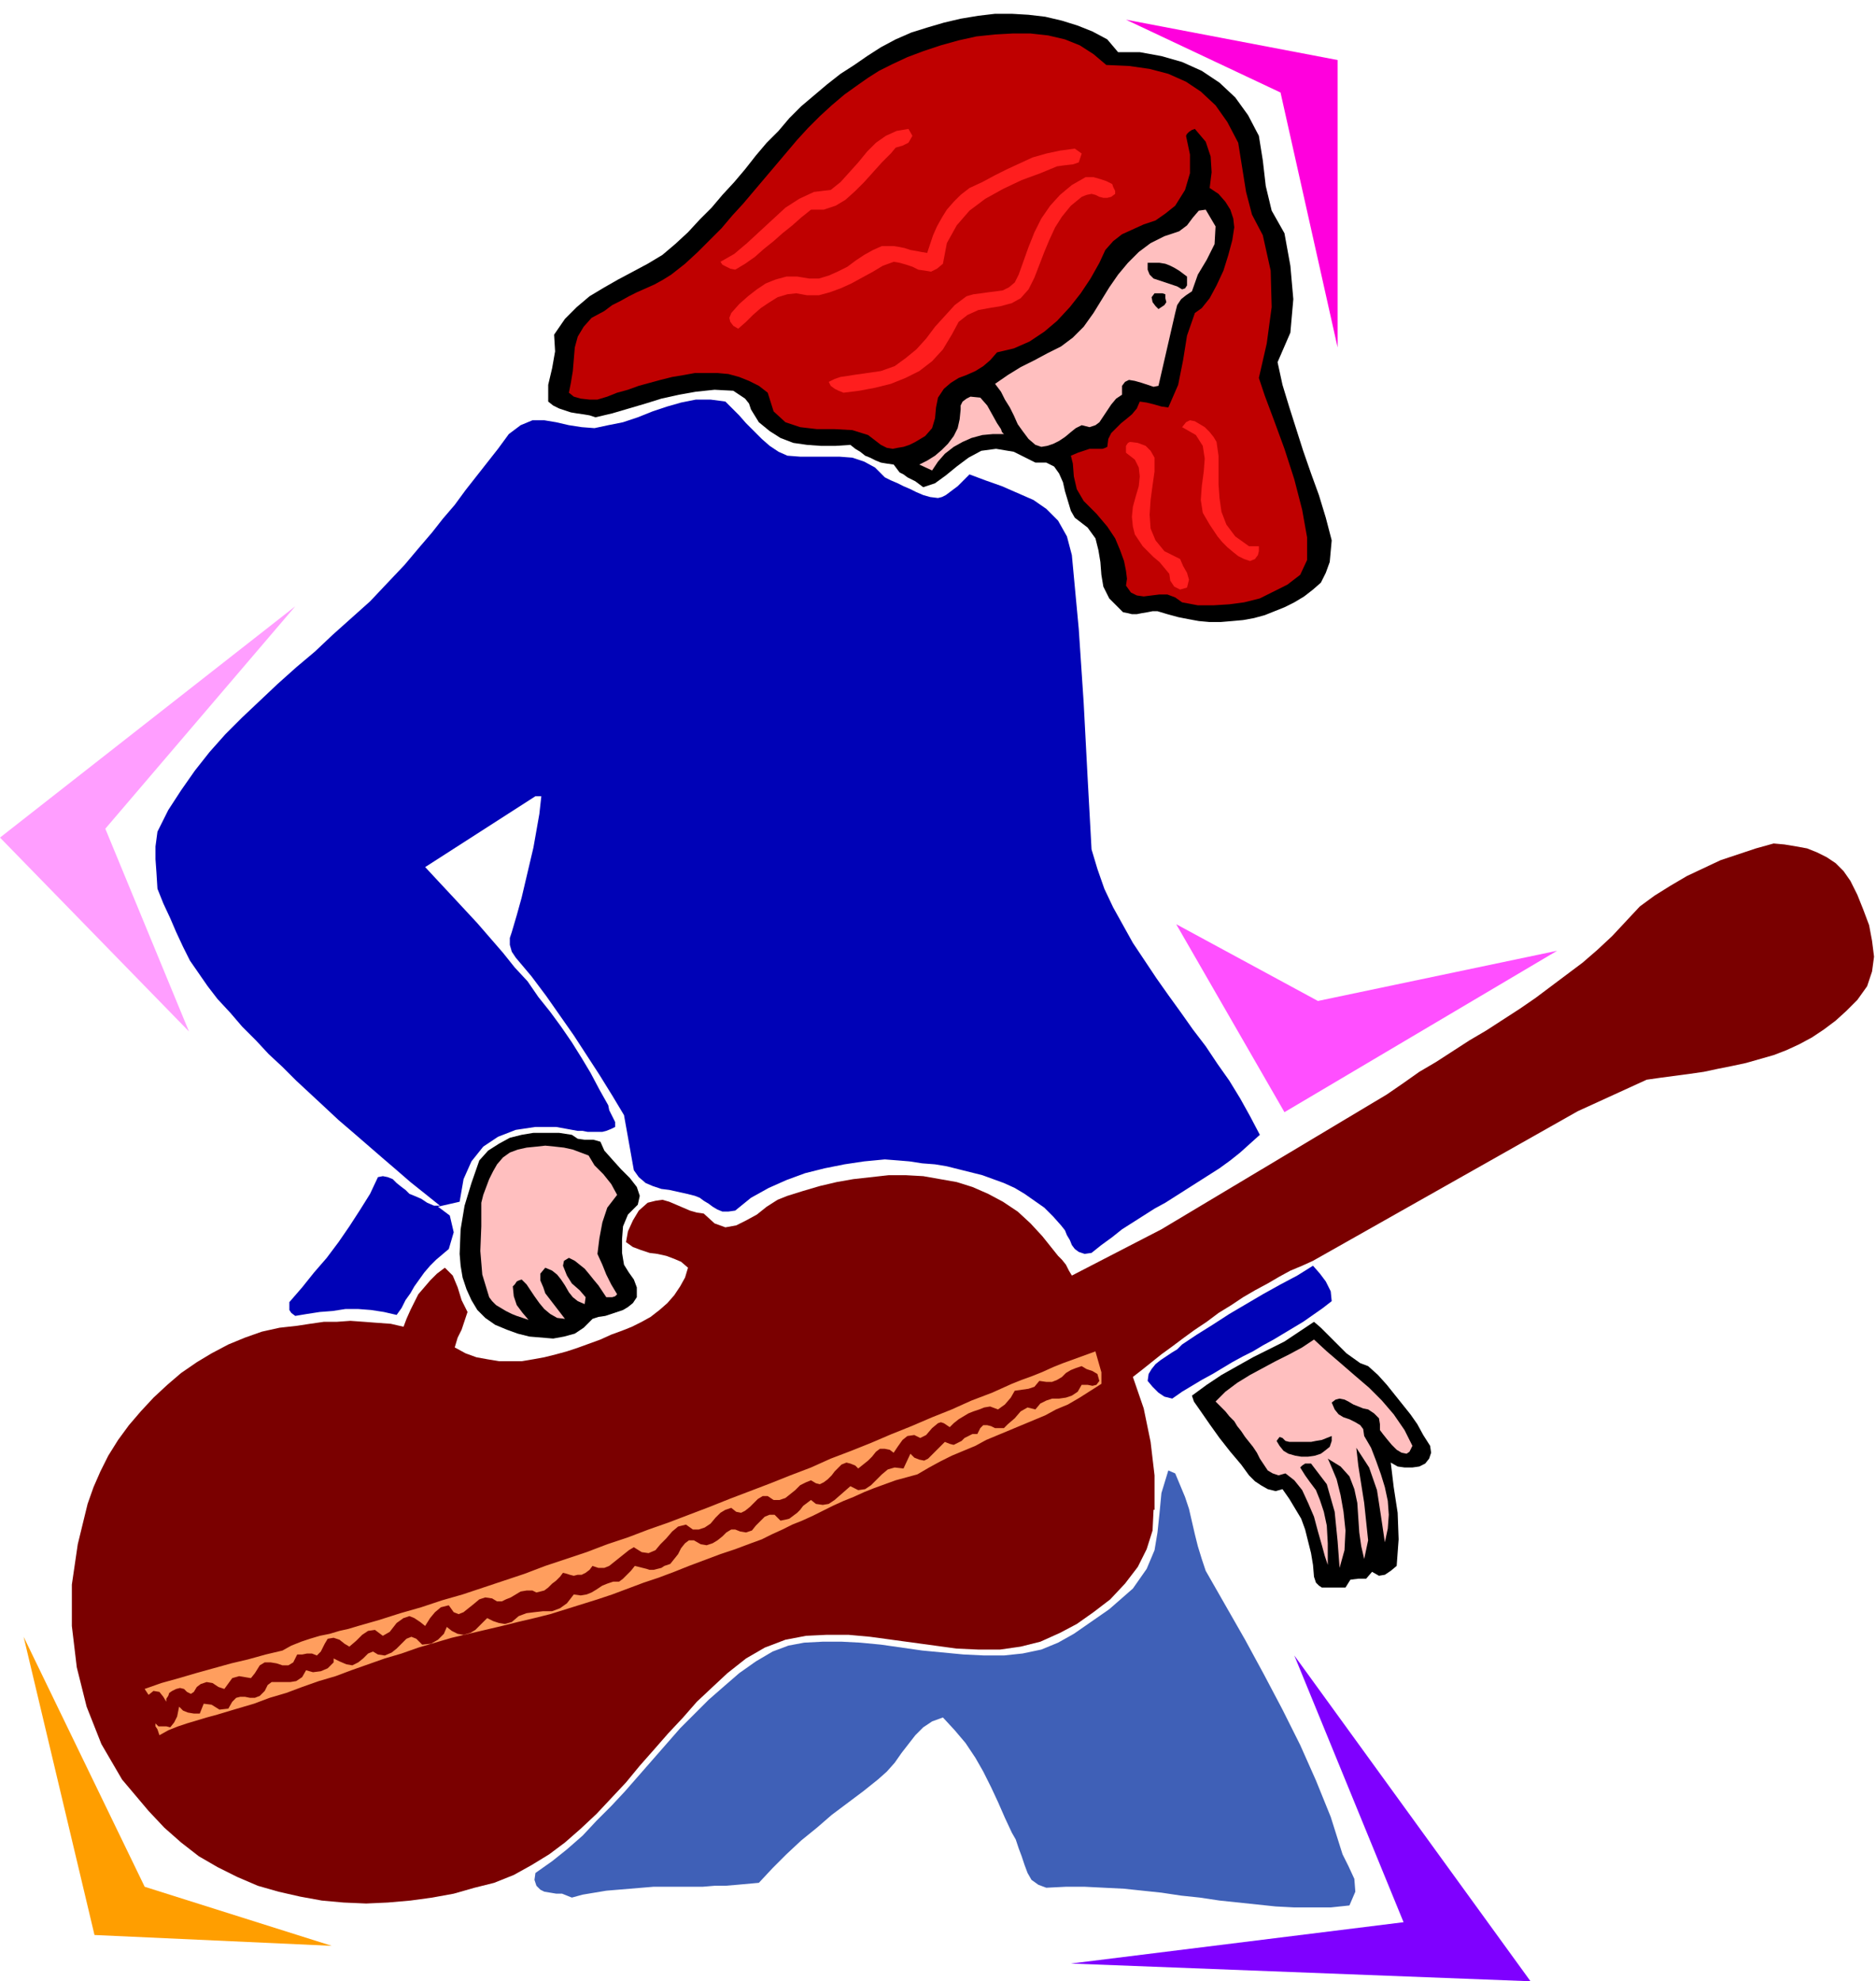
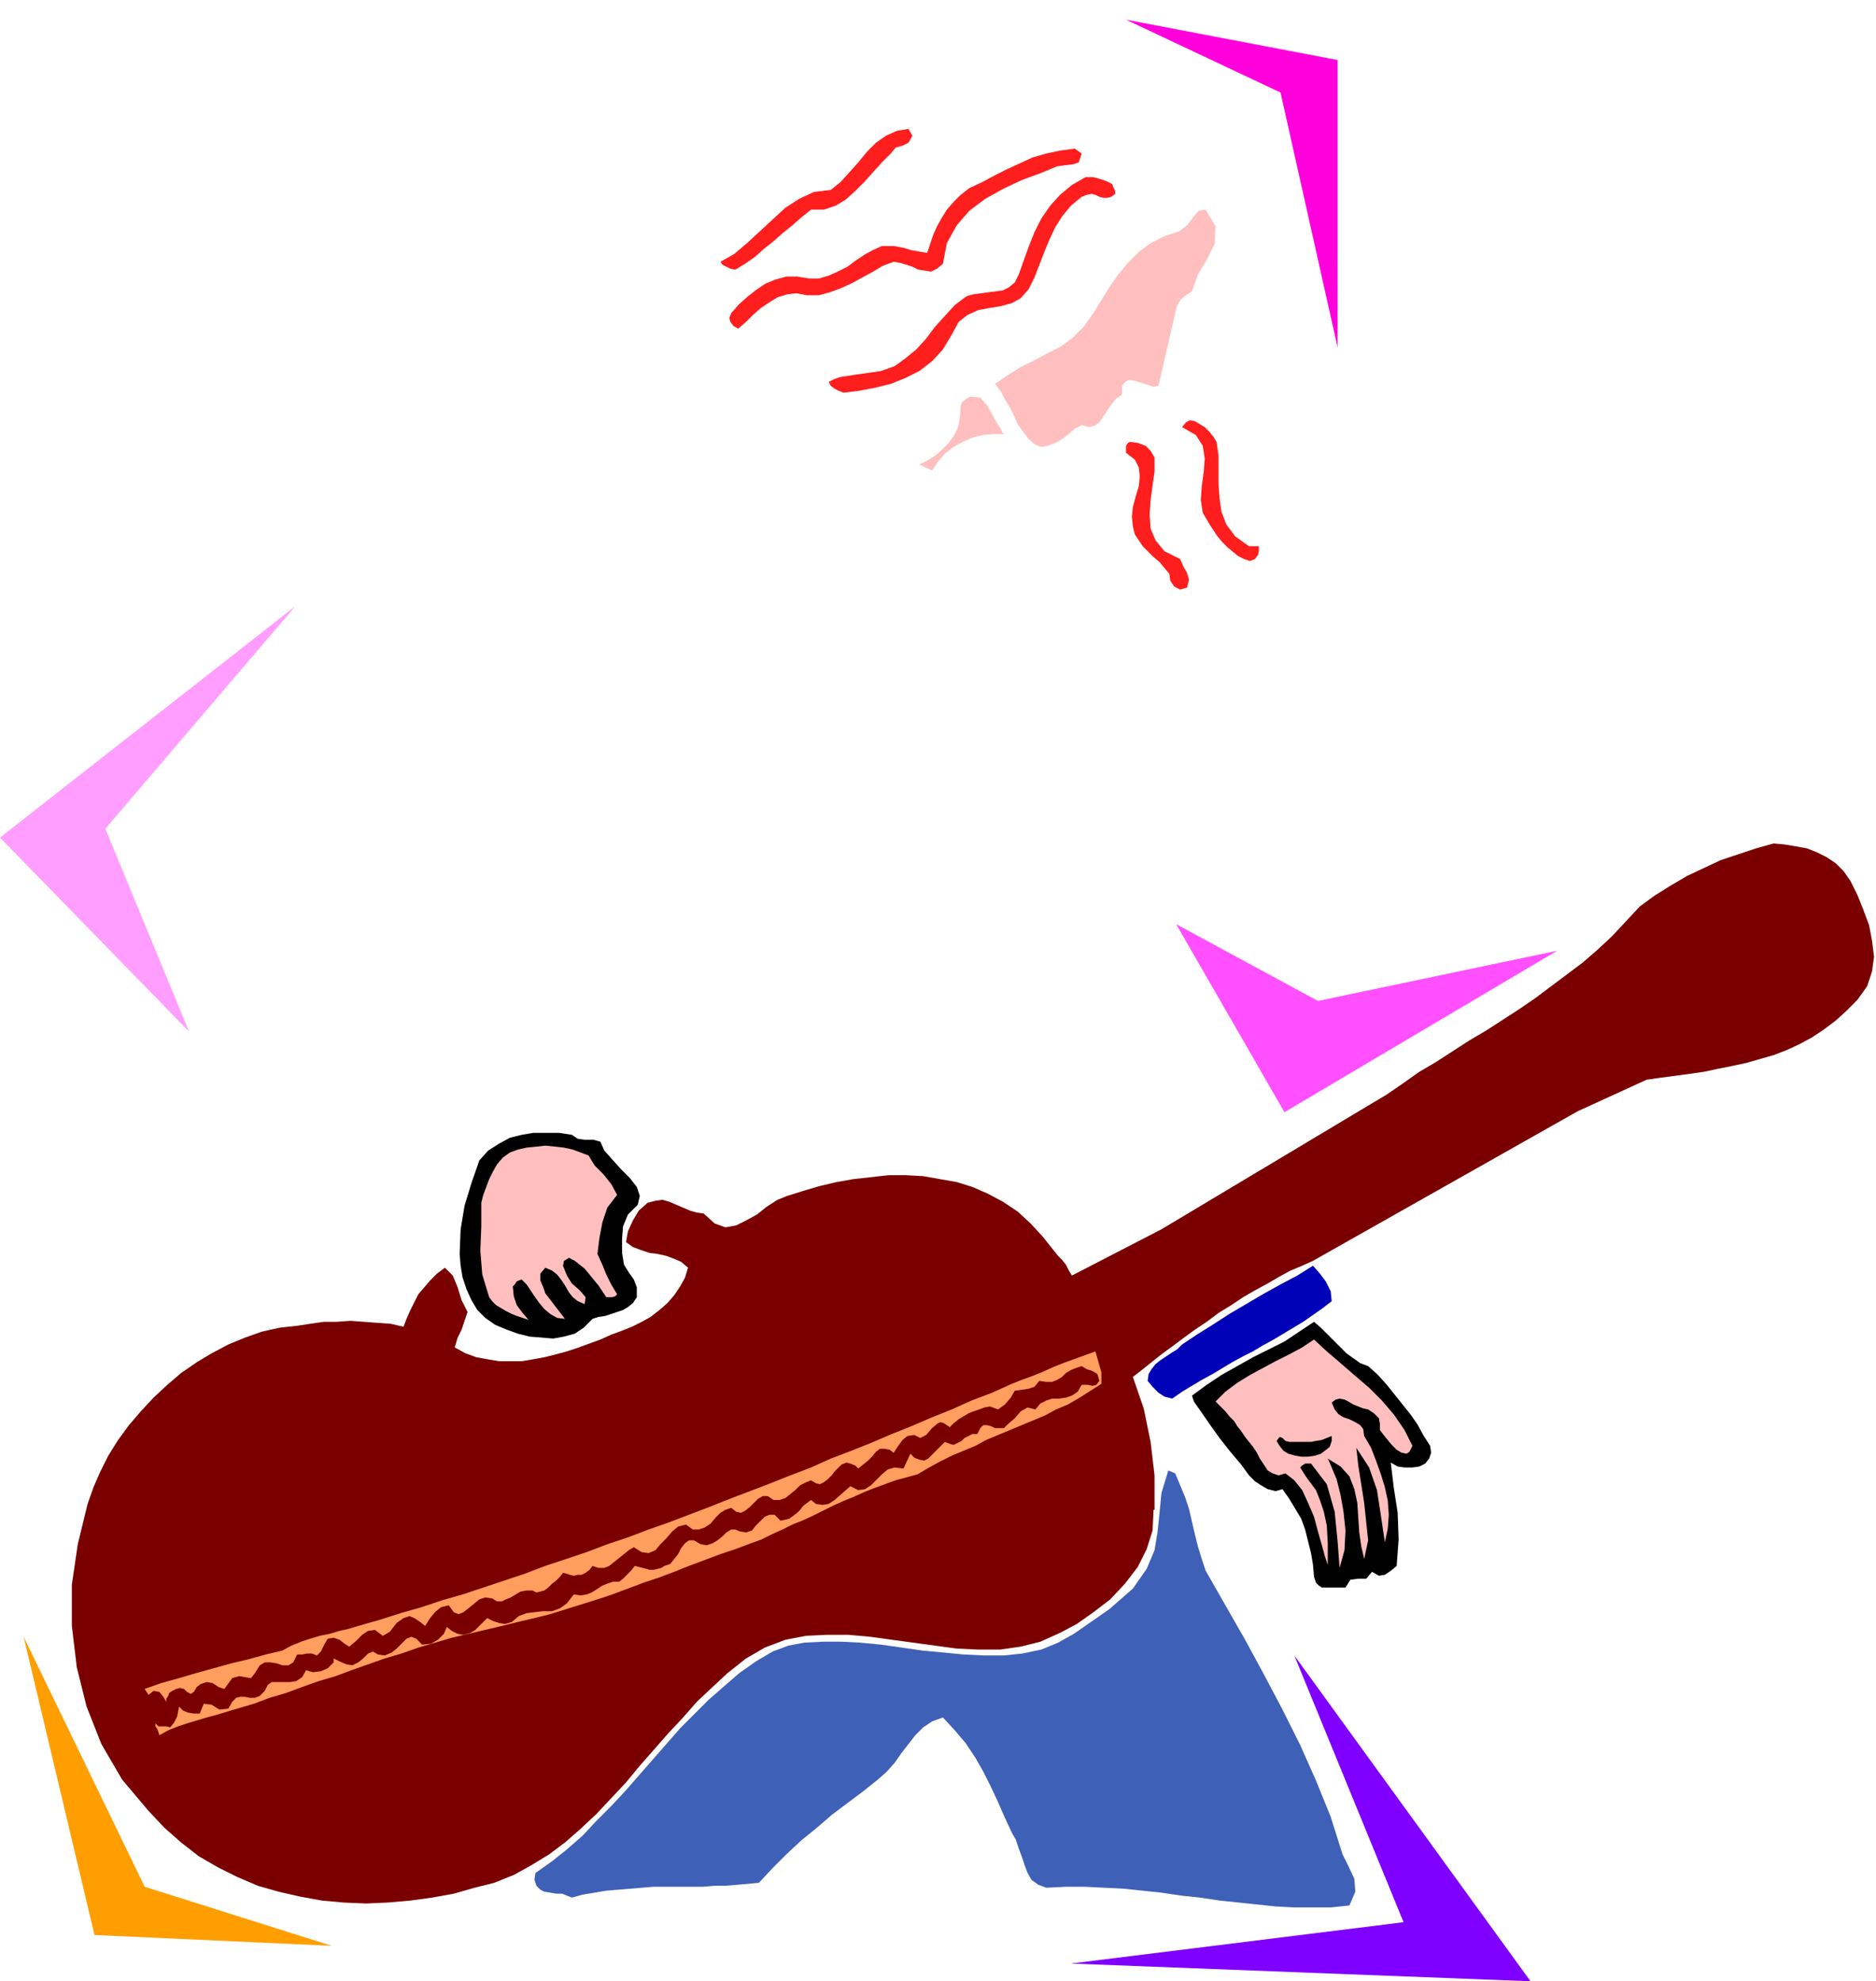
<svg xmlns="http://www.w3.org/2000/svg" fill-rule="evenodd" height="2.013in" preserveAspectRatio="none" stroke-linecap="round" viewBox="0 0 1906 2013" width="1.906in">
  <style>.pen1{stroke:none}.brush2{fill:#0002b7}.brush3{fill:#000}.brush5{fill:#ff1e1e}.brush6{fill:#ffbfbf}</style>
-   <path class="pen1 brush2" d="m985 482 16 6 17 6 16 7 16 7 13 9 12 12 9 16 5 19 7 75 5 75 4 76 4 73 6 20 7 20 9 19 10 18 10 18 12 18 12 18 12 17 13 18 12 17 13 17 12 18 12 17 11 18 10 18 10 19-10 9-10 9-10 8-11 8-11 7-11 7-11 7-11 7-11 7-11 6-11 7-11 7-11 7-10 8-11 8-10 8-7 1-6-2-4-3-3-4-2-5-3-5-2-5-4-5-8-9-9-9-10-7-10-7-10-6-11-5-11-4-11-4-12-3-12-3-12-3-12-2-13-1-13-2-12-1-13-1-21 2-20 3-20 4-20 5-19 7-18 8-18 10-16 13-7 1h-6l-5-2-5-3-4-3-5-3-4-3-5-2-8-2-9-2-9-2-8-1-9-3-7-3-7-6-5-7-10-56-12-20-13-21-13-20-13-20-14-20-14-20-15-20-16-19-4-6-2-7v-7l2-6 5-17 5-18 4-17 4-17 4-17 3-17 3-17 2-18h-6l-112 72 13 14 14 15 13 14 13 14 13 15 13 15 12 15 13 14 11 16 12 15 11 15 11 16 10 16 9 15 9 17 9 16 1 5 3 6 3 6v5l-4 2-5 2-4 1h-15l-5-1h-5l-22-4h-21l-20 3-18 7-15 10-12 15-8 18-4 23-22 5 12 9 4 17-5 17-13 11-6 6-6 7-5 7-5 7-4 7-5 7-4 8-5 7-13-3-13-2-13-1h-13l-13 2-13 1-13 2-12 2-4-3-2-3v-8l13-15 12-15 13-15 12-16 11-16 11-17 10-16 8-17 5-1 5 1 5 2 4 4 5 4 4 3 4 4 5 2 7 3 6 4 7 3h6l-15-12-15-12-15-13-14-12-15-13-15-13-14-12-15-14-14-13-14-13-14-14-14-13-13-14-14-14-12-14-13-14-10-13-9-13-9-13-7-14-7-15-6-14-7-15-6-15-1-16-1-14v-13l2-15 11-22 13-20 14-20 15-19 16-18 17-17 18-17 18-17 19-17 19-16 18-17 19-17 19-17 17-18 18-19 16-19 12-14 11-14 12-14 11-15 11-14 11-14 11-14 11-15 12-9 12-5h12l12 2 13 3 13 2 13 1 14-3 15-3 15-5 15-6 15-5 14-4 15-3h15l15 2 7 7 7 7 7 8 8 8 8 8 8 7 9 6 9 4 13 1h40l13 1 12 4 11 6 10 10 6 3 7 3 6 3 7 3 6 3 7 3 7 2 8 1 4-1 4-2 4-3 4-3 4-3 4-4 4-4 4-4z" />
-   <path class="pen1 brush3" d="M1136 53h22l22 4 21 6 20 9 18 12 16 15 13 18 11 21 4 25 3 26 6 25 13 23 6 33 3 34-3 34-13 30 5 23 7 23 7 22 7 22 8 23 8 22 7 23 6 23-1 11-1 11-4 11-5 10-8 7-9 7-10 6-10 5-10 4-10 4-11 3-11 2-11 1-12 1h-11l-11-1-11-2-10-2-11-3-10-3h-5l-5 1-6 1-5 1h-5l-4-1-5-1-4-4-10-10-6-12-2-12-1-13-2-12-3-12-8-11-13-10-4-7-3-10-3-10-2-9-4-9-5-7-8-4h-11l-22-11-18-3-15 2-13 7-12 9-11 9-11 8-12 4-4-3-4-3-4-2-4-2-4-3-4-2-3-4-3-4-7-1-6-1-5-2-6-3-5-2-5-4-5-3-5-4-15 1h-15l-14-1-14-2-13-5-11-7-11-9-8-13-2-6-4-5-6-4-6-4-19-1-19 2-17 3-18 4-16 5-17 5-17 5-17 4-6-2-6-1-7-1-6-1-6-2-6-2-6-3-5-4v-17l4-17 3-17-1-17 11-16 12-12 13-11 15-9 14-8 15-8 15-8 15-9 13-11 13-12 12-13 12-12 11-13 12-13 11-13 11-14 11-13 12-12 11-13 12-12 13-11 13-11 14-11 14-9 13-9 14-9 15-8 16-7 16-5 17-5 17-4 18-3 17-2h17l17 1 17 2 17 4 16 5 15 6 15 8 11 13z" />
-   <path class="pen1" style="fill:#bf0000" d="m1258 145 4 25 4 25 6 23 11 21 8 36 1 37-5 37-8 35 6 18 9 24 11 30 10 31 8 31 5 28v23l-7 15-13 10-14 7-14 7-16 4-15 2-16 1h-16l-16-3-7-5-8-3h-8l-8 1-8 1-7-1-6-3-5-7 1-7-1-8-2-10-4-11-5-12-8-12-11-13-13-13-7-12-3-13-1-13-2-8 7-3 6-2 6-2h13l3-1 2-1 1-8 3-6 5-5 5-5 5-4 6-5 5-6 3-7 7 1 8 2 7 2 7 1 10-23 5-25 4-25 8-23 7-5 8-10 7-13 7-15 5-16 4-15 2-13-1-9-3-9-5-8-7-8-9-6 2-16-1-16-5-15-11-13-3 1-3 2-2 2-1 2 4 19v19l-5 17-10 16-10 8-10 7-12 4-11 5-11 5-9 7-8 9-6 13-9 16-10 15-11 14-13 14-13 11-15 10-16 7-17 4-7 8-7 6-8 5-9 4-8 3-8 5-7 6-6 9-2 10-1 11-3 10-7 8-5 3-5 3-6 3-6 2-6 1-5 1-6-1-6-3-13-10-16-5-18-1h-18l-17-2-15-5-12-11-6-19-9-7-10-5-10-4-11-3-11-1h-23l-11 2-12 2-12 3-11 3-11 3-11 4-11 3-10 4-10 3h-8l-9-1-7-2-5-4 2-10 2-12 1-12 1-12 3-11 6-10 8-9 13-7 8-6 8-4 9-5 8-4 9-4 9-4 9-5 8-5 14-11 13-12 12-12 12-12 11-13 11-12 11-13 11-13 11-13 11-13 11-13 11-12 12-12 12-11 13-11 14-10 10-7 11-7 14-7 15-7 16-6 18-6 18-5 18-4 19-2 18-1h18l18 2 17 4 15 6 14 9 13 11 23 1 21 3 19 5 18 8 15 10 15 14 12 17 11 21z" />
  <path class="pen1 brush5" d="m927 138-4 7-6 3-7 2-5 6-9 9-9 10-9 10-9 9-10 9-10 6-12 4h-13l-10 8-9 8-10 8-9 8-10 8-9 8-10 7-10 6-5-1-4-2-4-2-2-3 14-8 13-11 13-12 13-12 13-12 14-9 15-7 17-2 10-8 9-10 9-10 9-11 9-9 10-7 11-5 12-2 4 7zm172 18-3 9-6 2-9 1-7 1-17 7-19 7-19 9-18 10-16 12-13 15-10 18-4 21-6 5-6 3-6-1-7-1-6-3-6-2-7-2-6-1-11 4-10 6-11 6-11 6-11 5-11 4-11 3h-12l-11-2-9 1-10 3-8 5-9 6-8 7-7 7-8 7-5-3-3-4-1-4 2-5 8-9 9-8 9-7 9-6 10-4 11-3h11l12 2h10l10-3 9-4 10-5 8-6 9-6 9-5 9-4h12l6 1 5 1 6 2 6 1 5 1 6 1 3-9 3-9 4-9 5-9 5-8 7-8 7-7 9-7 13-6 13-7 12-6 13-6 13-6 14-4 14-3 15-2 7 5zm31 31 1 3 1 2 1 2v3l-4 3-4 1h-4l-4-1-4-2-4-1-5 1-5 2-11 9-9 11-7 11-6 13-5 12-5 13-5 13-6 12-8 9-9 5-11 3-12 2-11 2-11 5-9 7-7 13-9 15-11 12-13 10-14 7-15 6-16 4-16 3-16 2-5-2-4-2-4-3-2-4 6-3 6-2 7-1 6-1 7-1 7-1 7-1 7-1 14-5 11-8 11-9 10-11 9-12 10-11 10-11 12-9 7-2 8-1 7-1 8-1 7-1 6-3 6-5 4-8 5-14 5-14 6-15 7-14 9-13 10-11 12-10 14-8h8l7 2 6 2 6 3z" />
  <path class="pen1 brush6" d="m1235 230-1 18-8 16-9 15-6 17-6 4-5 4-4 6-2 8-17 74-5 1-6-2-6-2-7-2-6-1-4 2-3 4v9l-6 4-5 6-4 6-4 6-4 6-4 3-6 2-8-2-6 3-5 4-6 5-6 4-6 3-6 2-6 1-6-2-7-6-6-8-5-7-4-9-4-8-5-8-4-8-6-8 13-9 13-8 14-7 13-7 14-7 12-9 11-11 10-14 8-13 8-13 9-13 10-12 11-11 12-9 14-7 15-5 8-6 6-8 6-7 7-1 10 17z" />
-   <path class="pen1 brush3" d="M1206 281v9l-2 3-3 1-5-3-6-2-6-2-6-2-6-2-4-4-2-5v-7h12l6 1 5 2 4 2 5 3 4 3 4 3zm-22 22 1 4-2 3-3 2-3 2-3-3-3-4-1-5 3-4h8l3 1v4z" />
  <path class="pen1 brush6" d="M1020 441h-11l-11 1-11 3-9 4-9 5-9 7-7 8-6 9-13-6 8-4 8-5 7-6 6-6 6-8 4-8 2-9 1-10v-4l2-4 4-3 4-2 10 1 7 8 5 9 5 9 2 3 2 3 1 3 2 2z" />
  <path class="pen1 brush5" d="m1236 449 2 14v29l1 14 2 14 5 13 9 12 14 10h10v5l-1 4-3 4-5 2-6-2-6-3-5-4-6-5-5-5-5-6-4-6-4-6-7-12-2-13 1-14 2-15 1-13-2-13-7-11-14-8 4-5 4-2 5 1 5 3 5 3 5 5 4 5 3 5zm-63 16v14l-2 14-2 15-1 15 1 14 5 12 9 11 16 8 3 7 4 7 2 7-2 8-7 2-6-3-4-6-1-7-5-6-5-6-6-5-5-5-6-6-4-6-4-6-2-8-1-10 1-10 3-11 3-10 1-10-1-9-4-8-9-7v-7l2-3 2-1 8 1 8 3 5 5 4 7z" />
  <path class="pen1" style="fill:#3f60b7" d="m1091 1660 36-25 24-21 14-20 8-19 3-18 2-19 2-21 7-23 7 3 5 12 5 12 4 12 3 13 3 13 3 12 4 13 4 12 20 35 20 35 19 35 19 36 18 36 16 36 15 37 12 38 6 12 6 13 1 13-6 14-19 2h-37l-19-1-19-2-19-2-19-2-20-3-19-2-20-3-19-2-19-2-20-1-20-1h-19l-20 1-8-3-7-5-4-7-3-8-3-9-3-8-3-9-4-7-7-15-7-16-7-15-8-16-8-14-10-15-11-13-12-13-11 4-9 6-8 8-7 9-7 9-7 10-8 9-9 8-15 12-16 12-16 12-15 13-16 13-15 14-14 14-14 15-11 1-11 1-12 1h-11l-12 1h-50l-12 1-12 1-12 1-12 1-12 2-12 2-11 3-5-2-5-2h-6l-6-1-6-1-4-2-4-4-2-6 1-7 17-12 15-12 16-14 14-15 15-15 14-15 14-16 14-16 14-16 14-16 15-15 14-14 16-14 15-13 17-12 17-10 16-6 16-3 19-1h19l19 1 21 2 21 3 21 3 21 2 21 2 21 1h20l19-2 19-4 17-7 16-9z" />
  <path class="pen1 brush2" d="m1334 1286 7 8 6 8 5 10 1 10-9 7-10 7-10 7-10 6-10 6-10 6-11 6-10 6-10 5-11 6-10 6-10 6-11 6-10 6-10 6-10 7-8-2-6-4-6-6-5-6 1-7 3-5 4-5 5-4 6-4 6-4 5-3 5-5 15-10 16-10 17-11 17-10 17-10 18-10 17-9 16-10z" />
  <path class="pen1" style="fill:#7a0000" d="m1880 895 7 14 6 15 6 16 3 16 2 16-2 15-5 15-10 14-11 11-11 10-12 9-12 8-13 7-13 6-13 5-14 4-14 4-14 3-15 3-14 3-14 2-15 2-15 2-14 2-70 32-269 152-11 5-12 5-11 6-12 7-13 7-12 7-12 8-13 8-12 9-12 8-11 8-12 9-11 8-10 8-10 8-9 7 11 32 7 34 4 34v35h-1l-1 21-6 19-9 18-13 17-15 16-17 13-17 12-17 9-20 9-20 5-21 3h-22l-22-1-22-3-22-3-22-3-22-3-22-2h-22l-21 1-21 4-21 8-19 11-19 15-15 14-16 15-14 16-15 16-14 16-15 17-14 17-15 16-15 16-16 15-16 14-16 12-18 11-18 10-20 8-20 5-21 6-22 4-22 3-23 2-22 1-23-1-22-2-22-4-22-5-21-6-21-9-20-10-19-11-18-14-17-15-16-17-27-32-21-36-15-38-10-40-5-42v-42l6-41 10-41 6-17 7-16 8-16 10-16 11-15 12-14 13-14 14-13 14-12 16-11 15-9 17-9 17-7 17-6 18-4 18-2 13-2 14-2h13l14-1 14 1 13 1 14 1 13 3 3-8 4-9 4-8 4-8 6-7 6-7 7-7 8-6 8 8 5 12 4 13 6 12-3 9-3 9-4 8-3 10 11 6 11 4 11 2 12 2h23l12-2 11-2 12-3 11-3 12-4 11-4 11-4 11-5 11-4 10-4 10-5 9-5 9-7 8-7 7-8 6-9 5-9 3-10-7-6-7-3-8-3-9-2-8-1-9-3-8-3-7-5 2-11 5-11 6-10 9-8 8-2 7-1 7 2 7 3 7 3 7 3 7 2 7 1 11 10 11 4 11-2 10-5 11-6 10-8 11-7 10-4 16-5 17-5 17-4 17-3 18-2 18-2h17l18 1 17 3 17 3 16 5 16 7 15 8 15 10 13 12 12 13 4 5 4 5 4 5 4 5 4 4 4 5 3 6 3 5 91-47 229-137 16-11 17-12 17-10 17-11 17-11 17-10 17-11 17-11 16-11 16-12 16-12 16-12 15-13 15-14 14-15 14-15 15-11 16-10 17-10 17-8 17-8 18-6 18-6 18-5 11 1 12 2 11 2 10 4 10 5 9 6 8 8 7 10z" />
  <path class="pen1 brush3" d="m610 1160 4 9 8 9 9 10 9 9 7 9 3 9-2 9-10 10-5 12-1 13v14l2 12 5 8 5 7 3 8v10l-4 6-5 4-5 3-6 2-6 2-6 2-7 1-6 2-9 9-9 6-11 3-11 2-12-1-12-1-12-3-11-4-12-5-10-7-8-8-6-10-5-11-4-12-2-12-1-12 1-25 4-24 7-23 8-23 9-10 11-7 11-6 12-3 12-2h26l13 2 6 4 7 1h9l7 2z" />
  <path class="pen1 brush6" d="m598 1174 6 10 9 9 8 10 6 11-10 13-5 15-3 16-2 16 5 11 4 10 5 10 6 10-2 2-3 1h-6l-4-6-4-6-5-6-4-5-5-6-5-4-5-4-6-3-5 3-1 5 2 5 2 5 5 8 8 7 6 7-1 7-7-3-5-4-4-5-4-7-4-6-4-5-5-4-7-3-5 6v7l3 7 2 6 20 26-8-1-7-4-6-5-5-6-5-7-4-6-4-6-5-5-3 1-2 1-2 3-2 2 1 10 3 9 6 8 6 7-6-2-6-2-5-2-6-3-5-3-5-3-4-4-3-4-7-23-2-24 1-25v-24l2-8 3-8 3-8 4-8 4-7 6-7 7-5 8-3 9-2 10-1 9-1 10 1 9 1 9 2 8 3 8 3z" />
  <path class="pen1 brush3" d="m1390 1388 10 9 9 10 8 10 8 10 8 10 7 10 6 11 7 11 1 7-2 6-4 5-6 3-7 1h-8l-7-1-7-4 3 25 4 26 1 27-2 27-6 5-6 4-6 1-7-4-6 7h-8l-8 1-5 8h-24l-3-2-3-3-2-6-1-12-2-12-3-12-3-12-4-11-6-10-6-10-7-10-7 2-8-2-7-4-6-4-6-6-8-11-11-13-11-14-10-14-9-13-7-10-2-6 15-11 15-10 16-9 16-9 16-8 16-8 15-10 15-10 7 6 6 6 7 7 6 6 7 7 7 5 7 5 8 3z" />
  <path class="pen1 brush6" d="m1435 1469-3 6-3 2-5-1-5-3-5-5-5-6-4-5-3-4v-6l-1-6-5-5-6-4-5-1-5-2-5-2-5-3-4-2-5-1-4 1-4 3 3 7 4 5 5 3 6 2 6 3 5 3 3 4 1 7 7 12 5 13 5 14 4 13 3 14 1 14-1 14-3 14-4-27-4-26-8-23-13-20 2 18 6 38 4 38-4 19-3-13-2-14-1-15-1-15-3-14-5-13-9-10-13-8 1 2 3 7 5 12 4 16 3 17 2 19-1 20-5 18-2-27-3-30-8-28-16-21h-6l-3 2-2 2 5 8 5 7 6 8 4 10 4 12 3 14 1 18v22l-3-9-3-11-4-14-4-15-6-14-6-13-8-10-9-7-7 2-6-2-5-3-4-6-4-6-3-6-4-6-4-5-4-5-4-6-4-5-3-5-5-5-4-5-5-5-5-5 10-10 12-9 13-8 13-7 13-7 14-7 13-7 12-8 13 12 14 12 15 13 14 12 13 13 12 14 11 16 8 16z" />
  <path class="pen1" style="fill:#ff9e5e" d="M1119 1394v12l-11 7-11 7-12 7-12 5-11 6-12 5-12 5-12 5-12 5-12 5-11 6-12 5-12 5-12 6-11 6-12 7-11 3-11 3-11 4-11 4-10 4-11 5-10 4-11 5-10 5-10 5-11 5-10 4-10 5-11 5-10 5-11 4-16 6-15 5-16 6-16 6-15 6-16 6-15 5-16 6-16 6-15 5-16 5-16 5-16 5-16 4-17 4-16 4-17 4-17 4-17 4-17 5-17 5-17 6-17 5-17 6-17 6-16 6-17 5-17 6-16 6-17 5-16 6-17 5-10 3-10 3-11 3-10 3-10 3-9 3-10 4-9 5-1-3-1-3-2-3v-3l3 3h8l4 1 4-5 3-6 1-5 1-5 4 4 5 2 6 1h6l4-10 8 1 8 5 9-1 4-7 4-4 4-1h5l5 1h5l5-2 5-5 3-6 4-3h19l6-1 6-4 4-7 7 2 8-1 7-3 6-6v-4l6 3 7 3 6 1 6-3 5-4 5-5 5-2 5 3 7 1 7-3 5-4 5-5 5-5 5-2 5 2 6 6 9-1 7-4 6-6 3-7 5 4 6 3 6 1 7-2 5-3 4-4 4-4 4-4 6 3 6 2 6 1 7-2 7-6 8-3 8-1 9-1h9l8-3 7-5 7-9 7 1 6-1 5-2 5-3 6-4 5-2 6-2h6l4-3 4-4 4-4 4-5 4 1 4 1 4 1 3 1h4l4-1 4-1 3-2 6-2 4-5 4-5 3-6 4-5 4-3h5l7 4 6 1 6-2 5-3 5-4 4-4 5-3h4l5 2 6 1 6-2 4-5 5-5 4-4 5-2h5l6 6 5-1 4-1 4-3 4-3 3-3 3-4 4-3 4-3 5 4 7 1 6-1 6-4 16-14 8 4 7-1 6-4 5-5 6-6 6-5 7-2 9 1 7-15 4 4 5 2 5 1 4-2 17-17 5 2 4 1 4-2 4-2 3-3 4-2 4-2h5l3-6 3-3h4l4 1 4 2h9l4-4 7-6 6-7 7-4 8 2 5-6 6-3 6-2h7l7-1 6-2 6-4 4-7h6l5 1 4-1 3-4-2-7-5-3-6-2-5-3-6 2-5 2-5 3-4 4-5 3-5 2h-6l-7-1-5 6-6 2-7 1-7 1-4 7-6 7-7 5-8-3-6 1-5 2-6 2-5 2-5 3-5 3-5 4-4 4-3-2-3-2-3-1-3 1-6 5-6 7-6 3-6-3-7 1-5 4-5 7-4 6-4-3-5-1h-5l-4 3-4 5-4 4-5 4-5 4-3-3-5-2-4-1-5 2-3 3-4 4-3 4-4 4-4 3-4 2-4-1-5-3-5 2-6 3-5 5-5 4-5 4-6 2h-6l-6-4h-5l-5 3-4 4-4 4-5 4-4 2-5-1-5-4-6 2-5 3-5 5-5 6-6 4-6 2h-6l-7-5-8 2-6 5-6 7-6 6-5 6-7 3-7-1-8-5-5 3-5 4-5 4-5 4-5 4-5 2h-6l-6-2-3 4-4 3-4 2h-4l-4 1-4-1-3-1-4-1-3 4-4 4-4 3-4 4-4 3-4 1-4 1-4-2h-6l-6 1-5 3-5 3-5 2-4 2h-5l-5-3-7-1-6 2-6 5-5 4-5 4-5 2-5-2-5-7-8 2-6 5-5 6-5 8-5-4-6-4-5-2-6 2-7 5-7 9-7 4-8-6-7 1-6 4-6 6-7 6-5-3-5-4-6-2-6 1-3 5-2 4-2 4-4 4-5-2h-5l-5 1h-5l-4 8-5 3h-6l-6-2-6-1h-6l-5 3-5 8-4 5-6-1-6-1-7 2-8 11-6-2-6-4-6-1-6 2-4 3-3 5-3 2-4-2-3-3-4-1-4 1-4 2-3 2-1 3-2 3v3l-3-5-4-5-6-1-5 4-4-6 17-6 18-5 17-5 18-5 18-5 17-4 18-5 17-4 9-5 10-4 9-3 10-3 10-2 10-3 9-2 10-3 21-6 22-7 21-6 21-7 21-6 21-7 21-7 21-7 21-8 21-7 21-7 21-8 21-7 21-8 20-7 21-8 21-8 20-8 21-8 21-8 20-8 21-8 20-9 21-8 20-8 21-9 20-8 21-9 20-8 20-9 21-8 20-9 10-4 11-4 10-4 11-5 10-4 11-4 11-4 11-4 6 21z" />
  <path class="pen1 brush3" d="M1353 1459v5l-2 6-5 4-4 3-6 2-7 1h-7l-6-1-7-2-5-3-4-5-3-5 3-4 3 1 3 3 4 1h22l5-1 6-1 5-2 5-2z" />
  <path class="pen1" style="fill:#ff9e00" d="m24 1663 123 254 190 60-241-11-72-303z" />
  <path class="pen1" style="fill:#7f00ff" d="m1088 1995 338-42-111-271 240 331-467-18z" />
  <path class="pen1" style="fill:#ff9eff" d="M300 616 107 842l85 206L0 851l300-235z" />
  <path class="pen1" style="fill:#ff4fff" d="m1195 939 110 191 277-164-243 51-144-78z" />
  <path class="pen1" style="fill:#f0d" d="m1144 20 157 74 58 259V61l-215-41z" />
</svg>